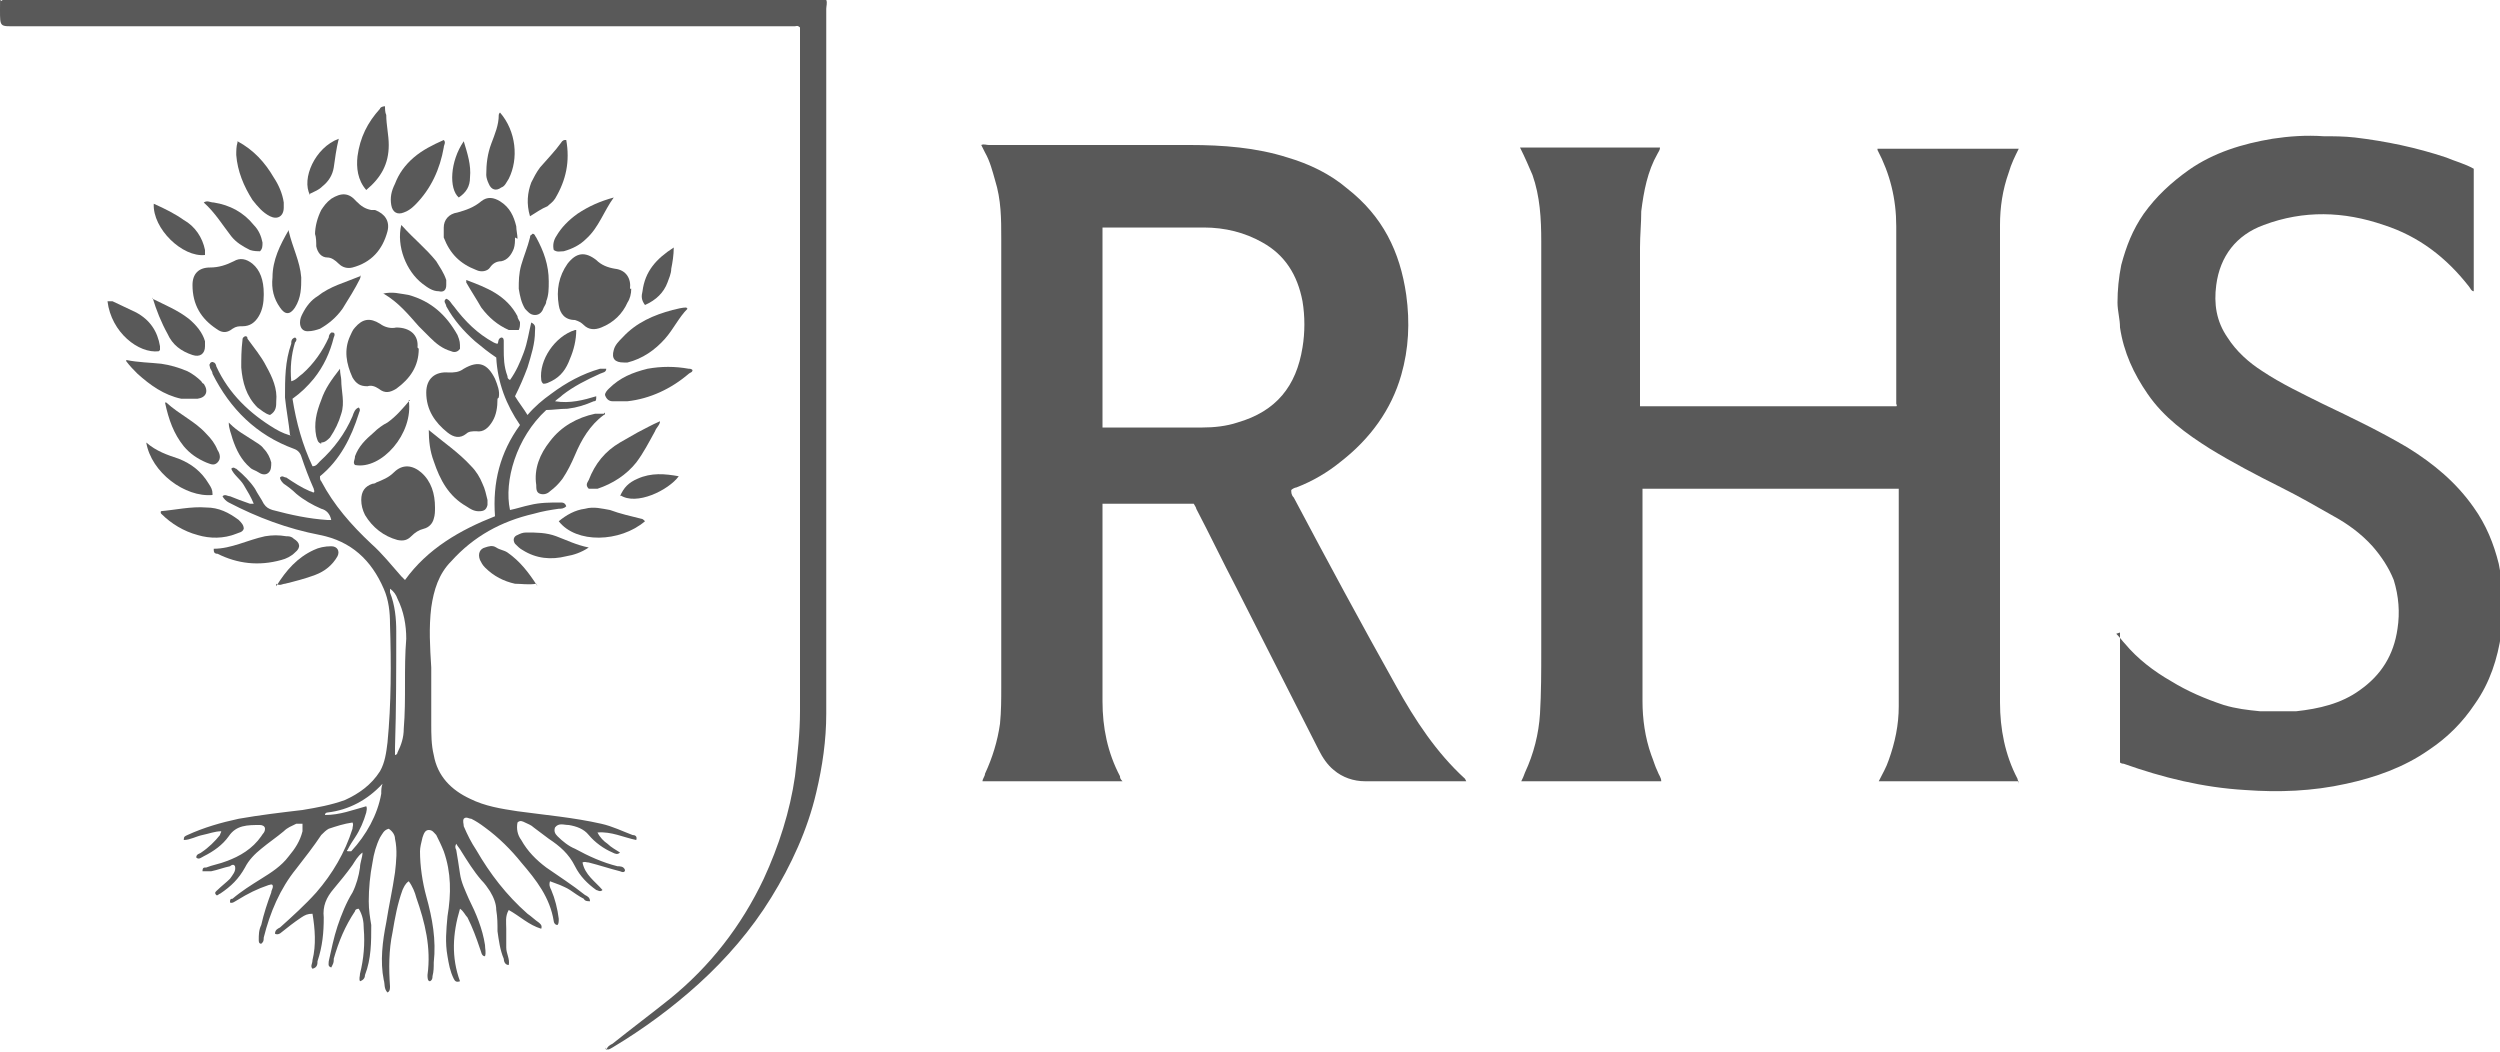
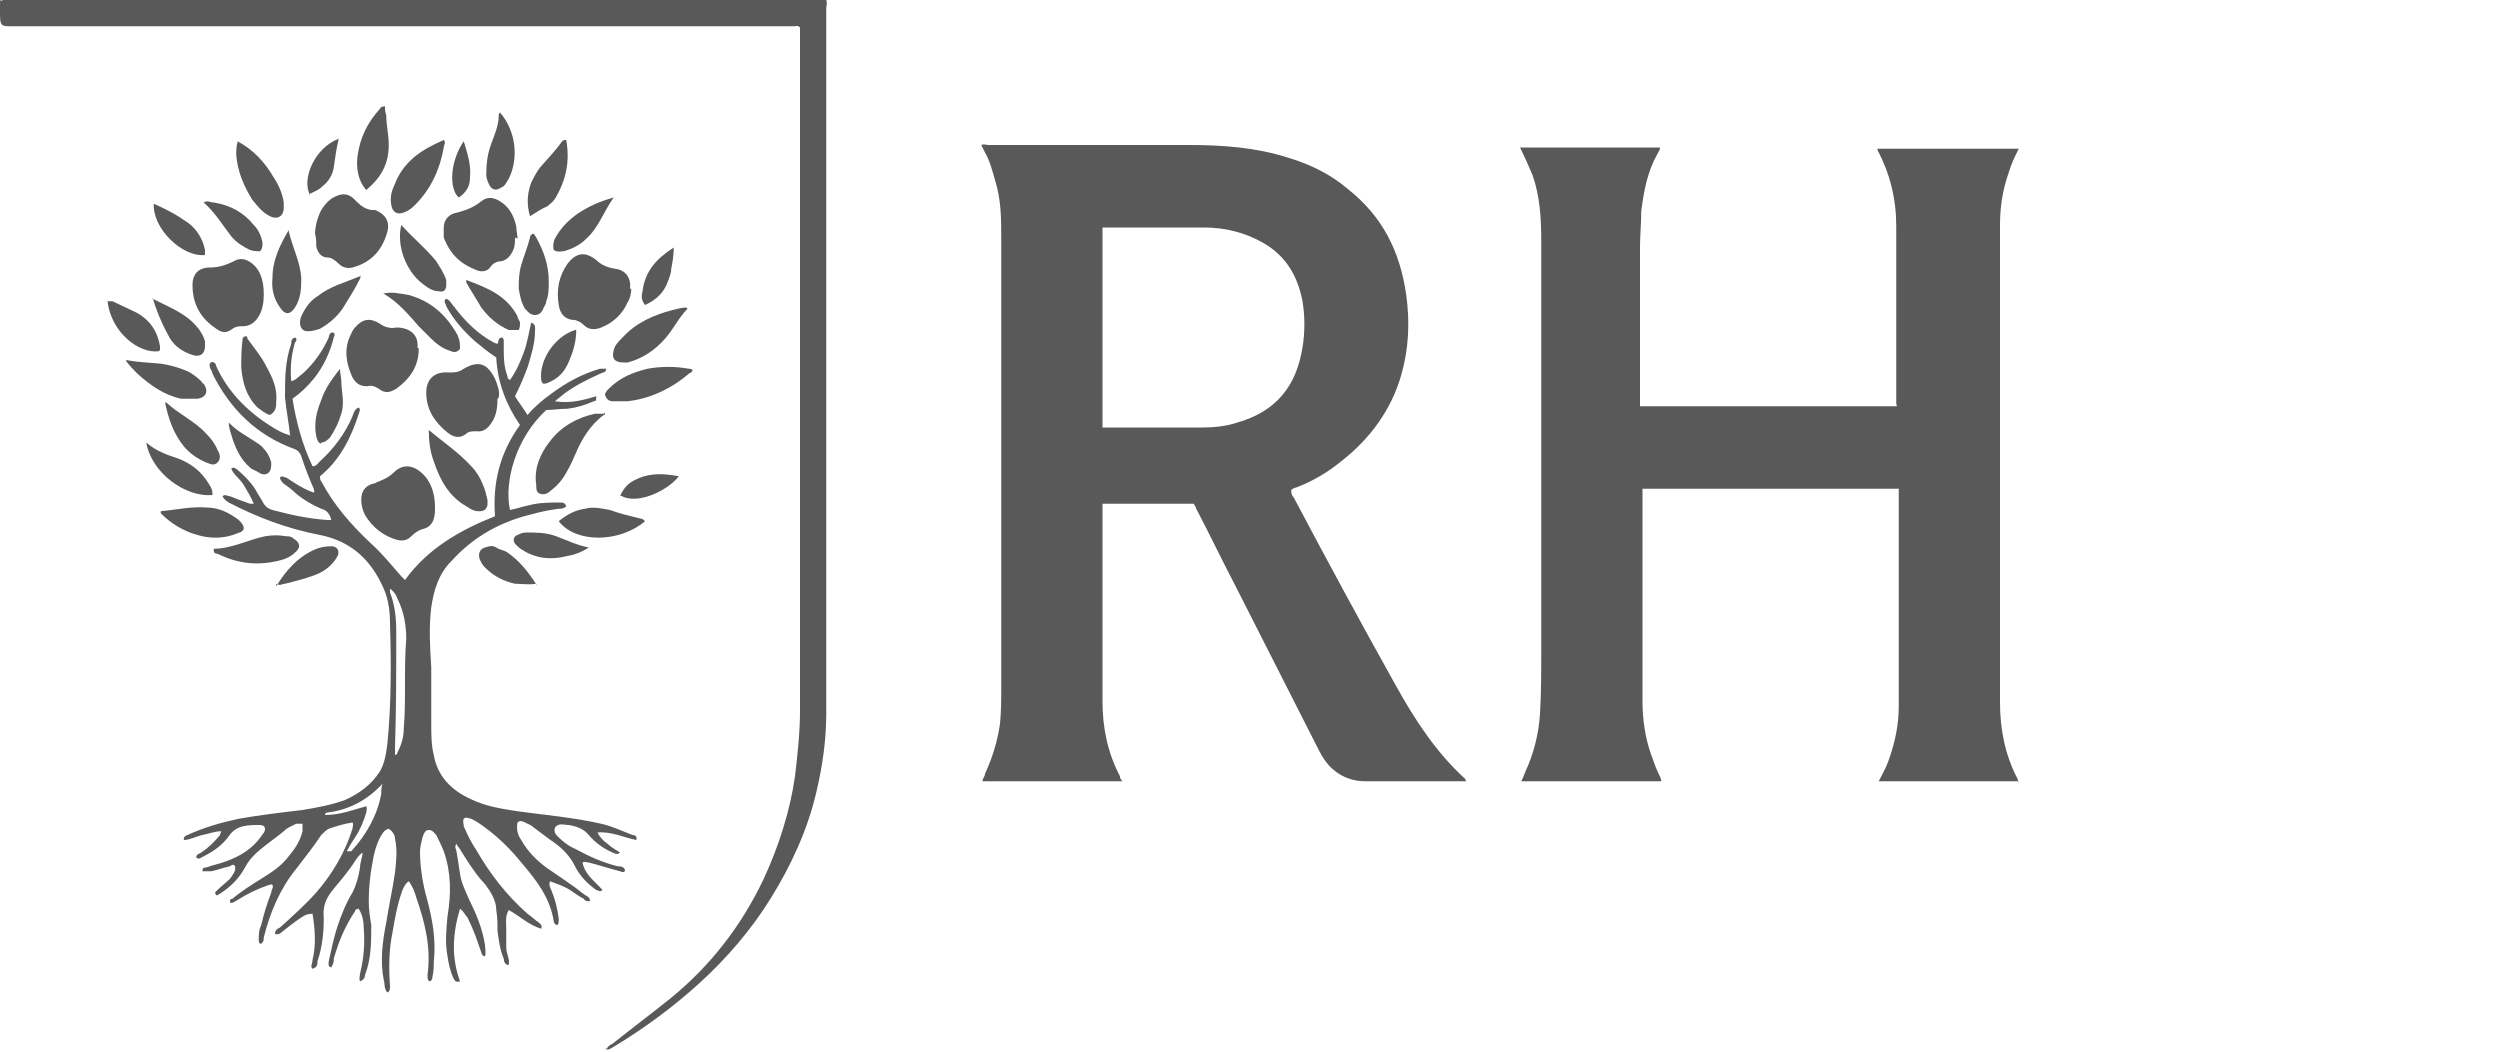
<svg xmlns="http://www.w3.org/2000/svg" id="Layer_1" version="1.1" viewBox="0 0 200 84.2">
  <defs>
    <style>
      .st0 {
        fill: #595959;
      }
    </style>
  </defs>
  <g id="Layer_1-2">
    <g id="Q8ga7Z">
      <path class="st0" d="M117.2,62.5h-8c-.9,0-1.8-.3-2.5-.9-.5-.4-.9-1-1.2-1.6-2.2-4.3-4.4-8.7-6.6-13-1.1-2.1-2.1-4.2-3.2-6.3,0-.1-.1-.2-.2-.4h-7.3c0,.1,0,.3,0,.4v15.4c0,2.1.4,4.1,1.4,6,0,.1,0,.2.2.4h-11.2c0-.2.2-.4.2-.6.6-1.3,1-2.6,1.2-4,.1-1,.1-2,.1-2.9V19.1c0-1.6,0-3.1-.5-4.7-.2-.7-.4-1.5-.8-2.2-.1-.2-.2-.4-.3-.6.2-.1.4,0,.6,0,5.4,0,10.7,0,16.1,0,2.6,0,5.3.2,7.8,1,1.7.5,3.4,1.3,4.8,2.5,2.8,2.2,4.2,5,4.7,8.5.3,2.2.2,4.3-.4,6.4-.8,2.8-2.5,5.1-4.8,6.9-1.1.9-2.3,1.6-3.6,2.1-.1,0-.3.1-.4.2,0,.2,0,.4.2.6,2.7,5.1,5.4,10.1,8.2,15.1,1.5,2.7,3.2,5.3,5.5,7.4,0,0,0,0,.1.2h0c0,0,0,0,0,0ZM88.1,34.2h8.1c.9,0,1.9-.1,2.8-.4,3.1-.9,4.7-2.9,5.2-6,.2-1.2.2-2.5,0-3.7-.4-2.1-1.4-3.7-3.2-4.7-1.4-.8-3-1.2-4.7-1.2-2.6,0-5.2,0-7.8,0s-.2,0-.3,0v16h0Z" />
      <path class="st0" d="M161.5,62.5h-11.2c.3-.6.6-1.1.8-1.7.5-1.4.8-2.8.8-4.3,0-3.9,0-7.8,0-11.7v-5.7h-20.5s0,.1,0,.2c0,5.6,0,11.2,0,16.8,0,1.4.2,2.9.7,4.3.2.5.3.9.5,1.3.1.3.3.5.3.8h-11.2c.1-.2.2-.4.3-.7.7-1.5,1.1-3.1,1.2-4.7.1-1.7.1-3.4.1-5.1V19.3c0-1.8-.1-3.6-.7-5.3-.3-.7-.6-1.4-1-2.2h11.2c0,.2-.1.3-.2.5-.8,1.4-1.1,3-1.3,4.6,0,1-.1,1.9-.1,2.9v12.7h20.5c.1,0,0-.2,0-.2,0-4.7,0-9.5,0-14.2,0-2.2-.5-4.2-1.5-6.1,0,0,0,0,0-.1h11.3c-.3.6-.6,1.2-.8,1.9-.5,1.4-.7,2.8-.7,4.2,0,6,0,12.1,0,18.1v20.1c0,2.1.4,4.2,1.4,6.1,0,.1.1.2.1.4,0,0,0,0,0,0Z" />
-       <path class="st0" d="M169.3,50.7c.3.3.5.6.7.8,1,1.2,2.3,2.2,3.7,3,1.3.8,2.7,1.4,4.2,1.9,1,.3,1.9.4,2.9.5,1,0,1.9,0,2.9,0,1.8-.2,3.6-.6,5.1-1.7,1.7-1.2,2.7-2.8,3-4.9.2-1.3.1-2.6-.3-3.9-.4-1-1-1.9-1.7-2.7-.9-1-2-1.8-3.1-2.4-1.4-.8-2.8-1.6-4.2-2.3-2-1-3.9-2-5.7-3.1-1.9-1.2-3.7-2.5-5-4.4-1.1-1.6-1.9-3.3-2.2-5.3,0-.7-.2-1.3-.2-2,0-1,.1-2,.3-3,.4-1.5.9-2.8,1.8-4.1,1-1.4,2.2-2.5,3.6-3.5,2-1.4,4.3-2.1,6.7-2.5,1.3-.2,2.7-.3,4.1-.2.8,0,1.6,0,2.5.1,2.5.3,4.9.8,7.3,1.6.7.3,1.5.5,2.2.9v9.8c-.2,0-.3-.3-.4-.4-1.8-2.3-4-4-6.8-4.9-3.2-1.1-6.4-1.2-9.6,0-2.2.8-3.5,2.5-3.8,4.8-.2,1.5,0,2.9.9,4.2.7,1.1,1.7,2,2.8,2.7,1.5,1,3.2,1.8,4.8,2.6,2.3,1.1,4.6,2.2,6.8,3.5,2.1,1.3,3.9,2.8,5.3,4.8,1,1.4,1.6,2.9,2,4.5.4,1.9.4,3.7.2,5.6-.3,2-.9,3.9-2.1,5.6-1,1.5-2.2,2.7-3.7,3.7-2,1.4-4.3,2.2-6.6,2.7-2.7.6-5.4.7-8.1.5-3.4-.2-6.6-1-9.7-2.1,0,0-.2,0-.3-.1v-10.4h0Z" />
      <path class="st0" d="M23.2,34.8c-.1-1-.3-2-.4-3,0-1.5,0-2.9.5-4.3,0-.2,0-.4.3-.5.2.1.1.3,0,.4-.3,1-.4,2-.3,3.1.4-.1.6-.4.9-.6.9-.8,1.6-1.8,2.1-2.9,0-.2.1-.3.2-.4,0,0,0,0,.1,0,.2,0,.2.2.1.4-.3,1.2-.8,2.3-1.6,3.3-.5.6-1,1.1-1.7,1.6.3,1.9.8,3.7,1.6,5.4.3,0,.4-.2.6-.4,1.1-1,2-2.2,2.6-3.6.1-.3.2-.6.5-.7.2.2,0,.4,0,.5-.6,1.9-1.5,3.7-3.1,5,0,0,0,0,0,0,0,.2,0,.3.1.4,1,1.9,2.4,3.5,4,5,.9.8,1.6,1.7,2.4,2.6,0,0,.2.2.3.3,1.8-2.5,4.4-4,7.2-5.1-.2-2.7.4-5.1,2-7.3-1.1-1.6-1.8-3.4-1.9-5.4-.6-.4-1.1-.8-1.7-1.3-.9-.8-1.7-1.7-2.3-2.8,0-.2-.3-.4,0-.6.3.1.4.4.6.6.9,1.2,1.9,2.2,3.2,2.9,0,0,.2.1.3.1.1-.1,0-.4.3-.5.2,0,.2.2.2.3v.6c0,.7,0,1.4.3,2.2,0,.1,0,.2.2.3.5-.7.8-1.4,1.1-2.2s.4-1.6.6-2.4c.4.2.3.4.3.7,0,1-.3,1.9-.6,2.9-.3.8-.6,1.5-1,2.3.3.5.7,1,1,1.5.6-.7,1.2-1.2,1.9-1.7,1.2-.9,2.5-1.6,3.9-2,.2,0,.3,0,.5,0,0,.3-.3.3-.5.4-1.1.5-2.1,1-3,1.7-.2.2-.4.3-.6.5,1.2.2,2.3-.1,3.3-.4,0,.3,0,.4-.2.4-.7.3-1.3.5-2.1.6-.6,0-1.2.1-1.7.1-2.4,2.2-3.4,5.7-2.9,8,.5-.1,1.1-.3,1.6-.4.8-.2,1.6-.2,2.4-.2.2,0,.4,0,.5.3-.2.2-.4.2-.6.2-.7.1-1.3.2-2,.4-2.6.6-4.8,1.8-6.6,3.8-1,1-1.4,2.3-1.6,3.7-.2,1.6-.1,3.2,0,4.8,0,1.5,0,3,0,4.5,0,.8,0,1.7.2,2.5.3,1.7,1.4,2.8,2.9,3.5,1.2.6,2.5.8,3.8,1,2.2.3,4.5.5,6.7,1,.9.2,1.7.6,2.5.9.2,0,.4.1.3.4-1-.2-2-.7-3.1-.6.2.4.5.7.8.9.3.3.7.5,1,.7-.2.2-.4.1-.6,0-.7-.3-1.4-.8-1.9-1.4-.4-.5-1-.7-1.6-.8-.4,0-.8-.2-1.1.2-.1.3,0,.5.2.7.4.4.9.8,1.4,1,1.1.6,2.2,1.1,3.4,1.4.2,0,.5,0,.6.3,0,.2-.2.2-.4.1-.8-.2-1.7-.5-2.5-.7-.2,0-.3-.1-.5,0,.2,1,1,1.5,1.6,2.2-.2.2-.4,0-.5,0-.7-.5-1.3-1.1-1.7-1.9-.5-1-1.2-1.6-2.1-2.2-.4-.3-.8-.6-1.2-.9-.2-.2-.5-.3-.7-.4-.2-.1-.4-.2-.6,0-.1.5,0,1,.3,1.4.5.9,1.2,1.6,2,2.2,1,.7,2.1,1.4,3.1,2.2.2.1.4.2.4.5-.2,0-.4,0-.5-.2-.4-.2-.8-.5-1.1-.7-.3-.2-.6-.3-.8-.4-.3-.1-.5-.2-.8-.3-.1.3,0,.5.1.7.3.7.5,1.5.6,2.3,0,.2,0,.4-.1.5-.2,0-.3-.2-.3-.3-.3-1.9-1.4-3.3-2.6-4.7-.8-1-1.8-2-2.9-2.8-.4-.3-.7-.5-1.1-.7-.2,0-.4-.2-.6,0-.1.2,0,.4,0,.6.3.7.6,1.3,1,1.9,1.1,1.9,2.4,3.6,4.1,5.1.3.2.6.5.9.7.1.1.3.2.2.5-1-.3-1.7-1-2.6-1.5-.3.5-.2,1-.2,1.5,0,.5,0,1,0,1.5,0,.5.3.9.2,1.4-.3,0-.4-.3-.4-.5-.3-.7-.4-1.5-.5-2.2,0-.6,0-1.1-.1-1.7,0-.5-.2-1-.5-1.5-.2-.3-.4-.6-.7-.9-.6-.7-1.1-1.5-1.6-2.3-.1-.2-.3-.4-.4-.6-.1.2-.1.3,0,.5.1.6.2,1.2.3,1.9.1.7.4,1.3.7,2,.6,1.2,1.1,2.4,1.3,3.7,0,.3.1.6,0,.9-.3,0-.3-.4-.4-.6-.3-.9-.6-1.7-1-2.5-.2-.2-.3-.5-.6-.7-.6,2-.7,3.9,0,5.8-.3.1-.4,0-.5-.2-.3-.6-.4-1.2-.5-1.8-.2-1.1-.1-2.1,0-3.2.3-1.8.3-3.5-.3-5.2-.2-.5-.4-.9-.6-1.3-.2-.2-.3-.4-.6-.4-.3,0-.4.3-.5.6-.1.4-.2.8-.2,1.1,0,1.2.2,2.5.5,3.6.5,1.8.8,3.5.6,5.3,0,.4,0,.7-.1,1.1,0,.1,0,.3-.2.4-.2,0-.2-.3-.2-.5.3-2.2-.2-4.2-.9-6.2-.1-.4-.3-.9-.6-1.3-.3.2-.4.5-.5.7-.4,1.1-.6,2.2-.8,3.4-.3,1.4-.3,2.9-.2,4.3,0,.2,0,.4-.2.5-.3-.3-.2-.7-.3-1-.3-1.5-.1-3.1.2-4.6.2-1.3.5-2.6.7-4,.1-.9.2-1.8,0-2.7,0-.3-.2-.6-.5-.8-.4.1-.5.4-.7.7-.3.6-.5,1.3-.6,2-.2,1-.3,2.1-.3,3.1,0,.7.1,1.3.2,1.9,0,1.4,0,2.7-.5,4,0,.2-.1.4-.4.5-.1-.2,0-.4,0-.6.3-1.2.4-2.4.3-3.6,0-.6-.1-1.1-.4-1.6-.2,0-.3.1-.3.2-.8,1.2-1.3,2.4-1.7,3.8,0,.2,0,.3-.1.5,0,0,0,0-.1.2-.3-.1-.2-.3-.2-.5.2-.9.4-1.9.7-2.8.3-.9.7-1.9,1.2-2.7.3-.6.5-1.3.6-2,0-.4.2-.8.2-1.2-.4.3-.6.7-.8,1-.5.7-1,1.3-1.5,1.9-.6.7-.9,1.4-.8,2.3,0,1.2-.1,2.3-.5,3.5,0,.2,0,.5-.4.6-.2-.2,0-.4,0-.7.3-1.2.2-2.5,0-3.7-.4,0-.6.1-.9.3-.6.4-1.1.8-1.6,1.2-.1.1-.3.2-.5.1,0-.3.2-.4.4-.5,1-.9,2-1.8,2.9-2.8,1.3-1.5,2.3-3.2,2.9-5.1,0-.2.1-.3,0-.5-.7.1-1.3.3-1.9.5-.2.1-.4.3-.6.5-.6.9-1.3,1.8-2,2.7-1.3,1.6-2.1,3.5-2.6,5.5,0,.1,0,.3-.1.4,0,0,0,0-.1.1-.2,0-.2-.2-.2-.3,0-.4,0-.8.2-1.2.2-.9.5-1.8.8-2.6,0-.2.2-.4.1-.6-.1-.1-.2,0-.3,0-.9.3-1.7.7-2.5,1.2-.2.1-.4.3-.6.2,0-.2,0-.3.2-.3.7-.6,1.5-1.1,2.3-1.6.8-.5,1.6-1,2.2-1.8.5-.6.9-1.2,1.1-2,0-.2,0-.4,0-.6-.2,0-.3,0-.5,0-.4.2-.7.3-1,.6-.6.5-1.2.9-1.8,1.4-.5.4-1,.9-1.3,1.5-.5.9-1.1,1.5-2,2.1-.1,0-.2.2-.3.1-.2-.2,0-.3.1-.4.3-.3.7-.6,1-.9.2-.3.5-.6.4-1-.1-.2-.3-.1-.4,0-.5.1-1,.3-1.5.4-.3,0-.5,0-.7,0,0-.3.1-.3.3-.3.5-.2,1.1-.3,1.6-.5,1.1-.4,2.1-1,2.8-2,.1-.2.3-.3.3-.6,0-.2-.2-.3-.4-.3-1,0-1.9,0-2.5.9-.5.7-1.2,1.2-2,1.6-.2.1-.4.3-.6.1,0-.3.3-.3.4-.4.6-.4,1.1-.9,1.5-1.4,0-.1.1-.2.1-.3-.5,0-1,.2-1.5.3s-1,.4-1.5.4c0-.3.1-.3.3-.4,1.3-.6,2.7-1,4.1-1.3,1.7-.3,3.4-.5,5.1-.7,1.2-.2,2.3-.4,3.4-.8,1.1-.5,2.1-1.2,2.8-2.3.4-.7.5-1.5.6-2.3.3-3.1.3-6.3.2-9.5,0-.9-.1-1.9-.5-2.8-1-2.3-2.6-3.8-5.1-4.3-2.6-.5-5-1.4-7.3-2.6-.2-.1-.4-.3-.5-.5.2-.2.4,0,.6,0,.5.2,1,.4,1.6.6,0,0,.2,0,.3,0-.2-.5-.5-1-.8-1.5-.3-.5-.8-.8-1-1.3.2-.2.3,0,.4,0,.6.5,1.1,1,1.5,1.6.2.4.5.8.7,1.2.2.3.4.4.7.5,1.5.4,2.9.7,4.4.8h.3c-.1-.5-.4-.8-.8-.9-.7-.3-1.4-.7-2-1.2-.3-.3-.7-.6-1-.8-.1-.1-.3-.3-.3-.5.2-.2.3,0,.5,0,.6.4,1.2.8,1.9,1.1.1,0,.2.1.3.1.1-.1,0-.2,0-.3-.4-.9-.7-1.7-1-2.6-.1-.3-.3-.5-.6-.6-3-1.1-5.1-3.2-6.5-6,0-.2-.2-.4-.2-.5,0-.1-.1-.2,0-.3,0-.1.2-.2.3-.1.1,0,.2.2.2.3,1,2.2,2.7,3.8,4.7,5,.5.3,1,.5,1.5.6,0,0,0,0,.1,0,0,0,0,0,0-.1v.2s0,0,0,0ZM28,68.1s0,0,.1,0c1.2-1.3,2.1-2.9,2.4-4.6,0-.3,0-.5.1-.8-1.2,1.3-2.7,2.1-4.4,2.3,0,0-.2,0-.2.2,1.2,0,2.2-.4,3.3-.7.1.2,0,.4,0,.5-.2.7-.5,1.4-.9,2-.2.3-.4.6-.6,1,0,0-.1,0,0,.1,0,0,0,0,.1,0h0ZM31.2,47s0,0,0,0h0c0,0,0,0,0,.1,0,.1,0,.2,0,.3.4,1,.5,2.1.5,3.1,0,3.1,0,6.2-.1,9.3,0,.2,0,.4,0,.6.1,0,.2-.1.2-.2.3-.6.5-1.2.5-1.9.2-2.4,0-4.8.2-7.2,0-1.1-.2-2.2-.7-3.2-.1-.3-.3-.6-.6-.8h0Z" />
      <path class="st0" d="M48.5,84c.1-.3.3-.4.5-.5,1.5-1.2,3.1-2.4,4.6-3.6,3.2-2.6,5.7-5.8,7.5-9.6,1.2-2.6,2.1-5.4,2.5-8.2.2-1.7.4-3.5.4-5.2V2.2c-.2-.2-.3-.1-.4-.1H1.3C0,2.1,0,2.2,0,.8S0,.3.2,0c0,0,0,0,0,0C.2,0,.2,0,.3,0c.1,0,.2,0,.3,0h65.4s0,0,.1,0c0,0,0,0,0,0,.1.2,0,.5,0,.7v56.4c0,2.1-.3,4.2-.8,6.3-.7,3-2,5.8-3.6,8.4-1.6,2.6-3.6,4.9-5.8,6.9-2.1,1.9-4.4,3.6-6.9,5.1-.2.1-.4.3-.6,0h0s0,0,0,0Z" />
      <path class="st0" d="M39.8,31.9c0,.7-.1,1.3-.4,1.8s-.7.9-1.3.8c-.3,0-.6,0-.8.2-.5.4-1,.3-1.5-.1-1-.8-1.7-1.8-1.7-3.2,0-1.1.7-1.7,1.8-1.6.4,0,.8,0,1.2-.3,1.2-.7,1.9-.4,2.5.8.2.5.4,1,.3,1.5h0Z" />
      <path class="st0" d="M33.5,27.9c0,1.4-.7,2.4-1.8,3.2-.5.3-.9.4-1.4,0-.3-.2-.6-.3-.9-.2-.6,0-.9-.2-1.2-.7-.5-1.1-.7-2.2-.2-3.3.1-.2.2-.5.4-.7.6-.7,1.2-.8,2-.3.4.3.9.4,1.3.3,1.1,0,1.8.6,1.7,1.6h0Z" />
      <path class="st0" d="M25.2,18.8c0-.7.2-1.4.5-2,.2-.3.4-.6.8-.9.8-.5,1.4-.5,2,.2.4.4.7.6,1.2.7.1,0,.2,0,.3,0,.8.3,1.2.9,1,1.7-.4,1.5-1.3,2.5-2.8,2.9-.4.1-.8,0-1.1-.3-.3-.3-.6-.5-.9-.5-.5,0-.8-.4-.9-.9,0-.3,0-.7-.1-1h0Z" />
      <path class="st0" d="M21.1,23.6c0,.6-.1,1.2-.4,1.7-.3.5-.7.8-1.3.8-.3,0-.5,0-.8.2-.5.4-.9.3-1.3,0-1.2-.8-1.9-1.9-1.9-3.5,0-.9.5-1.4,1.4-1.4.7,0,1.3-.2,1.9-.5.5-.3,1-.2,1.5.2.6.5.9,1.3.9,2.4h0Z" />
      <path class="st0" d="M34.8,40.6c0,.3,0,.6-.1.9-.1.4-.4.7-.8.8s-.7.3-1,.6c-.3.3-.6.4-1.1.3-1.1-.3-2-1-2.6-2-.2-.4-.3-.8-.3-1.2,0-.7.3-1.1.9-1.3,0,0,.2,0,.3-.1.5-.2,1-.4,1.4-.8.7-.7,1.5-.6,2.2,0,.8.7,1.1,1.7,1.1,2.8,0,0,0,0,0,0Z" />
      <path class="st0" d="M41.2,19c0,.3,0,.6-.1.9-.2.5-.5.9-1,1-.4,0-.7.2-.9.5s-.7.4-1.1.2c-1.3-.5-2.1-1.3-2.6-2.6,0-.3,0-.5,0-.8,0-.6.4-1.1,1.1-1.2.7-.2,1.3-.4,1.9-.9.5-.4,1-.3,1.5,0,.8.5,1.1,1.2,1.3,2,0,.3.1.7.1,1h0Z" />
      <path class="st0" d="M50.5,23.1c0,.4-.1.8-.3,1.1-.4.9-1.1,1.6-2.1,2-.5.2-1,.2-1.4-.2-.2-.2-.4-.3-.7-.4-.8,0-1.2-.5-1.3-1.2-.2-1.2,0-2.3.7-3.3.7-.9,1.4-1,2.3-.3.4.4.9.6,1.5.7.9.1,1.3.8,1.2,1.6h0Z" />
      <path class="st0" d="M34.3,34.4c1.2,1,2.4,1.8,3.4,2.9.4.4.7.9.9,1.4.2.4.3.9.4,1.3,0,.1,0,.3,0,.4-.1.4-.3.5-.7.5-.4,0-.7-.2-1-.4-1.4-.8-2.1-2.1-2.6-3.6-.3-.8-.4-1.6-.4-2.6h0Z" />
      <path class="st0" d="M48.4,33c0,.1,0,.2-.1.2-1.1.8-1.8,2-2.3,3.2-.3.7-.6,1.3-1,1.9-.3.4-.6.7-1,1-.2.2-.5.3-.8.2-.3-.1-.3-.4-.3-.7-.2-1.3.3-2.5,1.1-3.5.9-1.2,2.2-1.9,3.6-2.2.3,0,.5,0,.7,0h0Z" />
      <path class="st0" d="M35.5,11.2c.2.2,0,.4,0,.6-.3,1.7-1,3.3-2.3,4.6-.3.3-.6.5-.9.6-.5.2-.9,0-1-.6-.1-.6,0-1.1.3-1.7.3-.8.8-1.5,1.5-2.1.7-.6,1.5-1,2.4-1.4h0Z" />
      <path class="st0" d="M19,11.3c1.3.7,2.2,1.7,2.9,2.9.4.6.7,1.3.8,2,0,.1,0,.2,0,.4,0,.7-.5,1-1.1.7-.6-.3-1-.8-1.4-1.3-.7-1.1-1.2-2.3-1.3-3.6,0-.3,0-.7.1-1h0Z" />
      <path class="st0" d="M55,24.7c-.7.7-1.1,1.6-1.8,2.4-.8.9-1.8,1.6-3,1.9-.1,0-.2,0-.3,0-.7,0-1-.3-.8-1,.1-.4.4-.7.7-1,1.1-1.2,2.5-1.8,4-2.2.4-.1.8-.2,1.1-.2,0,0,0,0,0,0Z" />
      <path class="st0" d="M48.4,31.6c0-.2.2-.4.3-.5.9-.9,1.9-1.3,3.1-1.6,1.1-.2,2.2-.2,3.3,0,.1,0,.2,0,.3.1,0,.2-.2.2-.3.3-1.4,1.2-3.1,2-4.9,2.2-.4,0-.8,0-1.2,0-.3,0-.5-.2-.6-.5h0Z" />
-       <path class="st0" d="M47.1,39.1c-.3-.3-.1-.5,0-.7.5-1.3,1.3-2.3,2.5-3,.5-.3.9-.5,1.4-.8.6-.3,1.1-.6,1.8-.9,0,.3-.3.5-.4.8-.5.9-.9,1.7-1.5,2.5-.8,1-1.9,1.7-3.1,2.1-.1,0-.2,0-.4,0s-.2,0-.3,0h0Z" />
      <path class="st0" d="M12.8,40.9c1.2-.1,2.5-.4,3.7-.3,1,0,1.8.4,2.6,1,.2.2.4.4.4.7-.1.3-.4.3-.6.4-1,.4-2.1.4-3.1.1-1.1-.3-2.1-.9-2.9-1.7,0,0-.1-.1,0-.2h0Z" />
      <path class="st0" d="M30.6,23.5c.8-.2,1.4,0,2.1.1,1.8.5,3,1.6,3.9,3.2.2.5.2.6.2,1.1-.2.3-.5.3-.7.2-.7-.2-1.2-.6-1.7-1.1-.3-.3-.6-.6-.9-.9-.8-.9-1.6-1.9-2.8-2.6h0Z" />
      <path class="st0" d="M51.6,41.7c-2,1.7-5.5,1.8-6.9,0,.6-.5,1.3-.9,2.1-1,.7-.2,1.4,0,2,.1.8.3,1.7.5,2.5.7,0,0,.1,0,.2.1h0Z" />
      <path class="st0" d="M29.3,15.2c-.7-.8-.8-1.8-.7-2.7.2-1.5.8-2.7,1.8-3.8,0-.1.2-.2.4-.2,0,.2,0,.5.1.7,0,.8.2,1.6.2,2.4,0,1.5-.6,2.6-1.8,3.6h0Z" />
      <path class="st0" d="M23.1,18.4s0,0,0,.1c.3,1.3.9,2.4,1,3.7,0,.8,0,1.6-.5,2.4-.4.6-.8.6-1.2,0-.5-.7-.7-1.5-.6-2.4,0-1.4.6-2.6,1.3-3.8h0,0Z" />
      <path class="st0" d="M10.1,28.8c1,.2,1.9.2,2.8.3.7.1,1.4.3,2.1.6.4.2.8.5,1.1.8,0,0,.1.2.2.2.4.6.2,1.1-.5,1.2-.4,0-.9,0-1.3,0-1.4-.3-2.5-1.1-3.5-2-.3-.3-.6-.6-.9-1Z" />
      <path class="st0" d="M45.3,11.2c.3,1.7,0,3.2-.9,4.7-.2.3-.4.4-.6.6-.5.2-.9.5-1.4.8-.3-1-.2-1.9.1-2.7.2-.4.4-.8.7-1.2.6-.7,1.2-1.3,1.7-2,0,0,.1-.2.3-.2Z" />
      <path class="st0" d="M42.6,18.7c.2,0,.2.2.3.3.6,1.1,1,2.2,1,3.5,0,.6,0,1.1-.2,1.6,0,.2-.1.3-.2.5-.1.3-.3.6-.7.6-.4,0-.6-.3-.8-.5-.3-.5-.4-1-.5-1.6,0-.6,0-1.2.2-1.9.2-.7.5-1.4.7-2.2,0,0,0-.2.1-.2,0,0,0,0,0,0Z" />
      <path class="st0" d="M21.6,33.2c-.4-.1-.7-.4-1-.6-.9-.9-1.2-2-1.3-3.2,0-.7,0-1.4.1-2.2,0-.1,0-.2.2-.3.1,0,.2,0,.2.2.5.7,1.1,1.4,1.5,2.2.5.9.9,1.8.8,2.8,0,.4,0,.8-.5,1.1h0Z" />
      <path class="st0" d="M28.8,22c.1.2,0,.2,0,.3-.4.8-.9,1.6-1.4,2.4-.5.7-1.1,1.2-1.8,1.6-.3.1-.6.2-1,.2-.4,0-.6-.3-.6-.7,0-.3.1-.5.2-.7.3-.6.7-1.1,1.2-1.4,1-.8,2.2-1.1,3.4-1.6,0,0,0,0,0,0Z" />
      <path class="st0" d="M17.1,43.9c1.4,0,2.7-.7,4.1-1,.6-.1,1.1-.1,1.7,0,.2,0,.4,0,.6.2.5.3.6.7.1,1.1-.3.3-.7.5-1.1.6-1.8.5-3.5.3-5.1-.5-.1,0-.3,0-.3-.3h0Z" />
      <path class="st0" d="M40,9c1.3,1.5,1.5,3.7.7,5.3-.2.3-.3.6-.6.7-.4.3-.8.2-1-.3-.1-.2-.2-.5-.2-.7,0-.9.1-1.7.4-2.5.3-.8.6-1.5.6-2.3,0,0,0-.1.1-.2h0Z" />
      <path class="st0" d="M32.2,18.1c.9,1,1.9,1.8,2.7,2.8.3.5.6.9.8,1.5,0,.1,0,.3,0,.4,0,.4-.2.6-.6.5-.5,0-.9-.3-1.3-.6-1.3-1-2.1-3-1.7-4.7h0Z" />
      <path class="st0" d="M12.2,23.9c1,.5,2,.9,2.9,1.6.6.5,1.1,1.1,1.3,1.8,0,.1,0,.3,0,.4,0,.6-.4.9-1,.7-.9-.3-1.6-.8-2-1.7-.5-.9-.9-1.9-1.2-2.9Z" />
-       <path class="st0" d="M32.7,32c.4,2.7-2.2,5.6-4.3,5.2-.2-.2,0-.4,0-.7.3-.8.8-1.3,1.5-1.9.3-.3.7-.6,1.1-.8.7-.5,1.2-1.1,1.8-1.8h0Z" />
+       <path class="st0" d="M32.7,32h0Z" />
      <path class="st0" d="M44.3,20c-.1-.4,0-.8.2-1.1.4-.7,1-1.3,1.7-1.8.9-.6,1.8-1,2.9-1.3-.8,1.1-1.2,2.4-2.2,3.3-.5.5-1.1.8-1.8,1-.3,0-.5.1-.8-.1h0Z" />
      <path class="st0" d="M17,39.6c-2.2.2-4.9-1.8-5.3-4.2.8.7,1.7,1,2.6,1.3,1,.4,1.8,1,2.4,2,.2.3.3.5.3.8Z" />
      <path class="st0" d="M13.3,32.2c1.1,1,2.3,1.5,3.2,2.5.4.4.7.8.9,1.3.2.3.3.7,0,1s-.6.1-.9,0c-.7-.3-1.3-.7-1.8-1.3-.8-1-1.2-2.1-1.5-3.5Z" />
      <path class="st0" d="M42.9,46.7c-.6.1-1.2,0-1.7,0-.9-.2-1.7-.6-2.4-1.3-.2-.2-.3-.4-.4-.6-.2-.5,0-.9.4-1,.3-.1.6-.2.9,0s.6.2.9.4c1,.7,1.7,1.6,2.4,2.7Z" />
      <path class="st0" d="M25.7,35.5c-.3-.1-.3-.3-.4-.6-.2-1,0-1.9.4-2.9.3-.9.8-1.6,1.5-2.5,0,.4.1.7.1.9,0,.9.3,1.8,0,2.7-.2.7-.5,1.3-.9,1.9-.2.2-.4.4-.7.4h0Z" />
      <path class="st0" d="M20.9,20.1c-.3,0-.6,0-.9-.1-.6-.3-1.1-.6-1.5-1.1-.7-.9-1.3-1.9-2.2-2.7.3-.2.5,0,.8,0,1.3.2,2.4.8,3.2,1.8.4.4.6.9.7,1.4,0,.3,0,.5-.2.7h0Z" />
      <path class="st0" d="M47.1,43.8c-.6.4-1.2.6-1.8.7-1.2.3-2.4.2-3.5-.5-.2-.1-.4-.3-.6-.5-.2-.3-.1-.6.2-.7.2-.1.4-.2.7-.2.8,0,1.6,0,2.4.3.8.3,1.6.7,2.6.9h0Z" />
      <path class="st0" d="M12.3,16.3c.9.4,1.7.8,2.4,1.3.9.5,1.5,1.4,1.7,2.4,0,.1,0,.3,0,.4-1.8.2-4.2-2.1-4.1-4.1h0Z" />
      <path class="st0" d="M12.7,28.1c-1.6.2-3.8-1.5-4.1-4,.2,0,.3,0,.4,0,.6.3,1.3.6,1.9.9,1.1.6,1.7,1.5,1.9,2.7,0,0,0,.2,0,.3h0Z" />
      <path class="st0" d="M22.1,46.9c.8-1.3,1.7-2.3,3-2.9.4-.2.9-.3,1.4-.3.5,0,.7.4.5.8-.4.7-1,1.2-1.8,1.5-.8.3-1.6.5-2.4.7-.2,0-.4.2-.7,0h0Z" />
      <path class="st0" d="M37.3,22.4c1.6.6,3.2,1.2,4.1,2.9,0,.2.2.4.2.5,0,.2,0,.4-.1.6-.3,0-.6,0-.8,0-.9-.4-1.6-1-2.2-1.8-.4-.7-.8-1.3-1.2-2,0,0,0-.1,0-.2,0,0,0,0,0,0Z" />
      <path class="st0" d="M46.1,26.4c0,.8-.2,1.6-.5,2.3-.3.8-.7,1.4-1.5,1.8-.2.1-.4.2-.6.2-.1,0-.2-.2-.2-.3-.2-1.6,1.1-3.5,2.7-4h0Z" />
      <path class="st0" d="M18.4,33.9c.6.6,1.2.9,1.8,1.3.3.2.7.4.9.7.3.3.5.7.6,1.1,0,.3,0,.6-.2.8-.2.2-.5.2-.8,0s-.5-.2-.7-.4c-.7-.6-1.1-1.4-1.4-2.3-.1-.4-.3-.8-.3-1.3h0Z" />
      <path class="st0" d="M51.6,24.4c-.3-.4-.3-.7-.2-1.1.2-1.6,1.1-2.6,2.5-3.5,0,.6-.1,1.2-.2,1.7,0,.4-.2.8-.3,1.1-.3.8-.9,1.4-1.8,1.8Z" />
      <path class="st0" d="M24.8,15.6c-.7-1.3.4-3.8,2.3-4.5-.2.8-.3,1.6-.4,2.3-.1.6-.4,1.1-.9,1.5-.3.3-.6.4-1,.6Z" />
      <path class="st0" d="M49.6,39.7c.3-.7.7-1.1,1.4-1.4,1.1-.5,2.2-.4,3.3-.2-.8,1.1-3.4,2.4-4.7,1.5h0Z" />
      <path class="st0" d="M37.1,11.3c.3,1,.6,1.9.5,2.9,0,.7-.3,1.2-.9,1.6-.8-.7-.7-2.9.4-4.5h0Z" />
    </g>
  </g>
</svg>